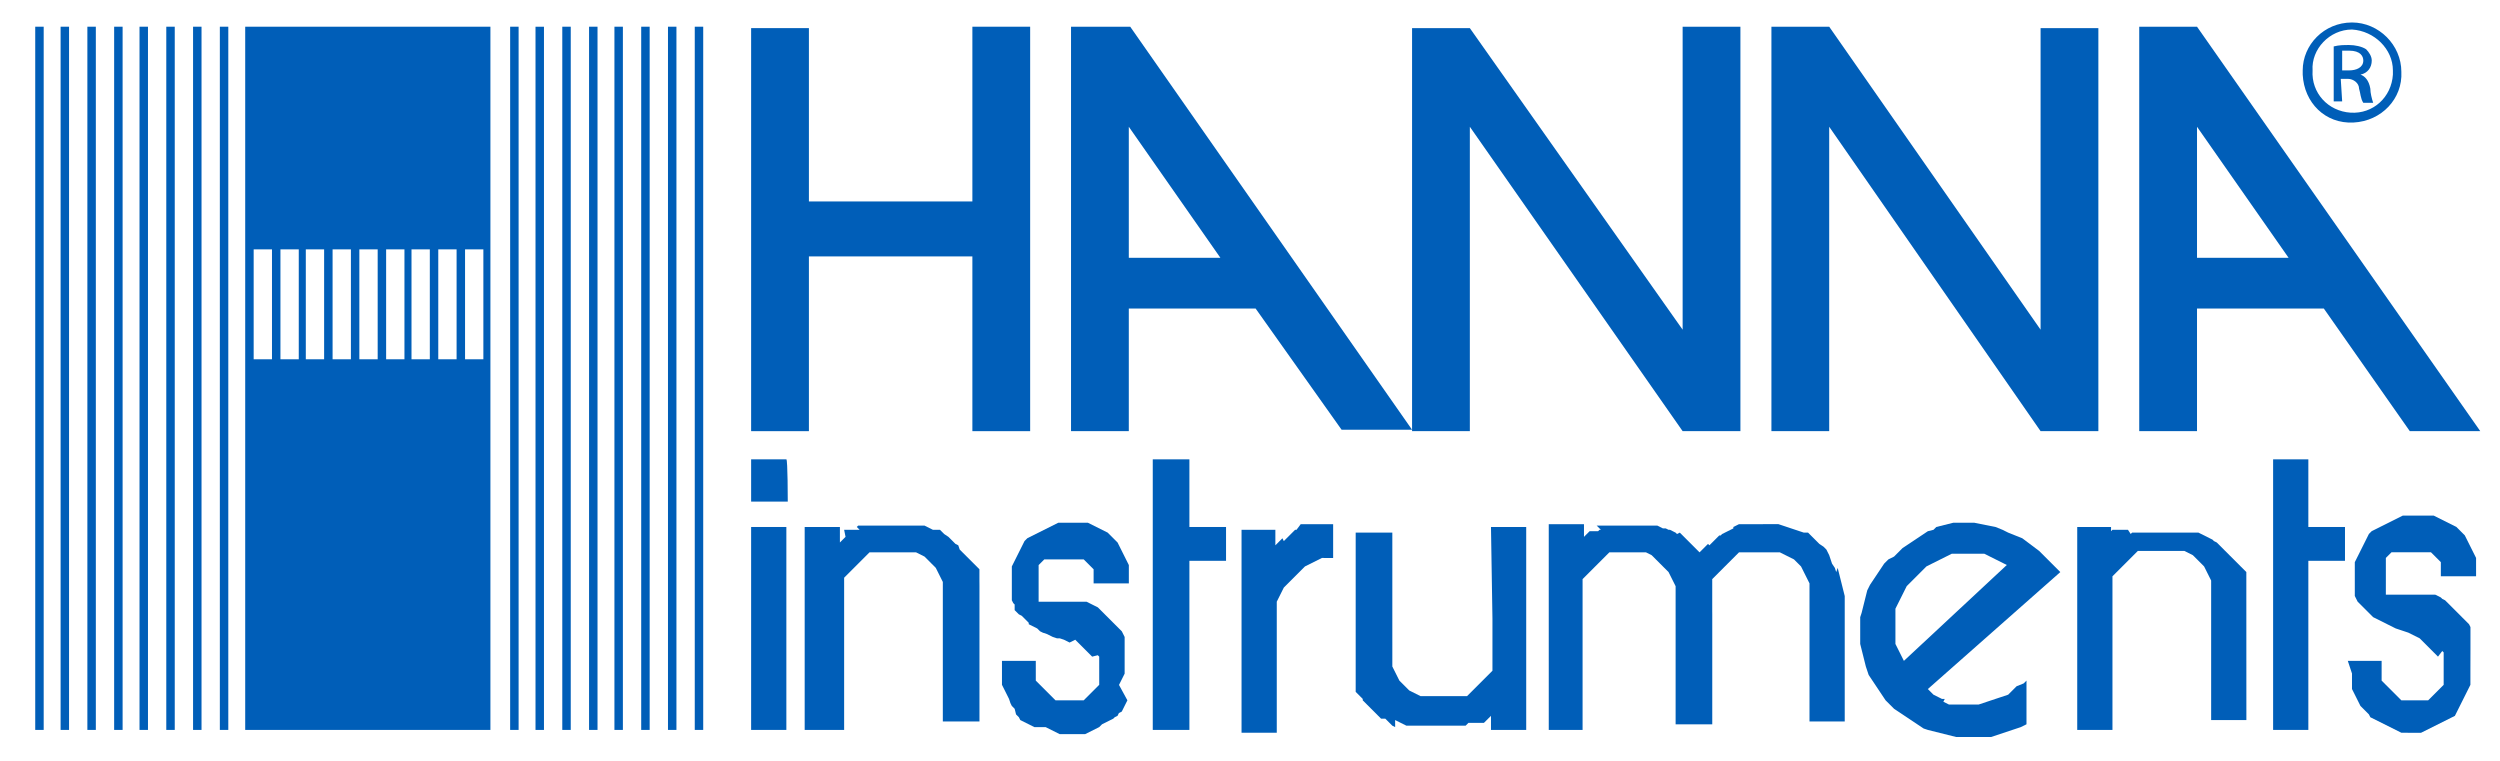
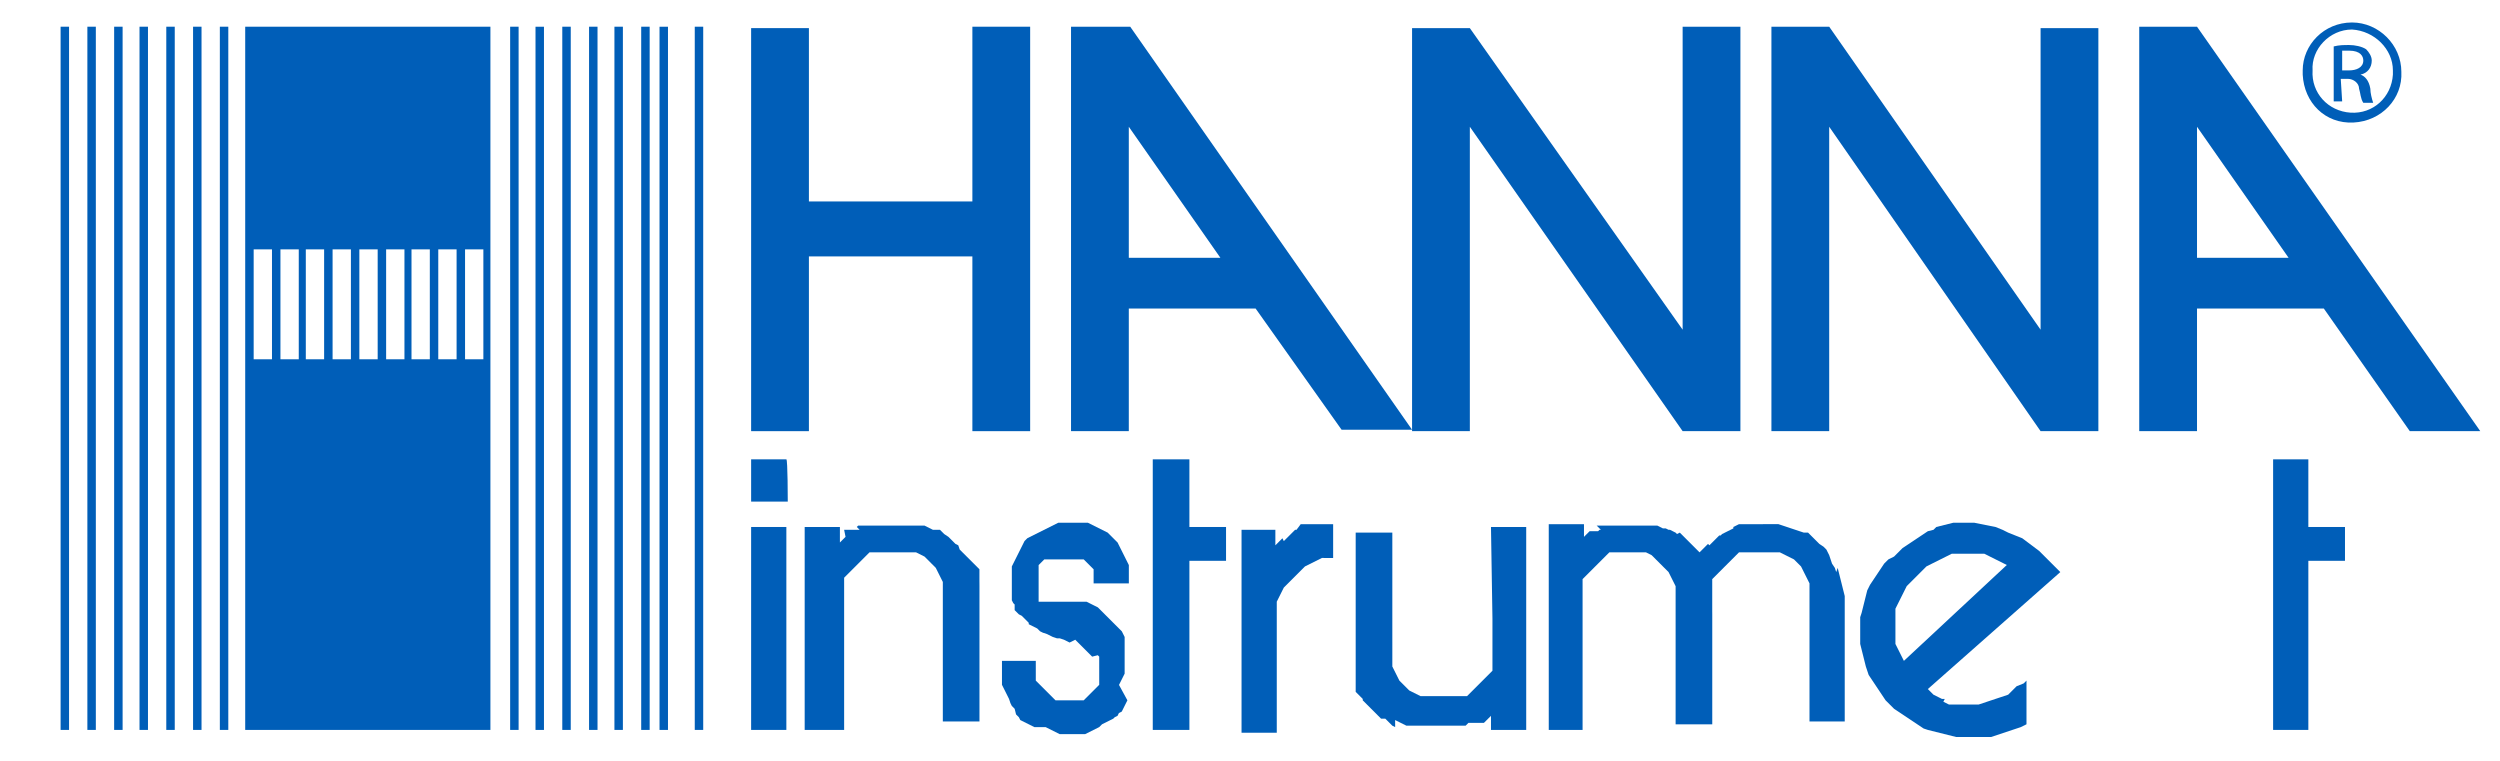
<svg xmlns="http://www.w3.org/2000/svg" version="1.1" id="Livello_1" x="0px" y="0px" viewBox="0 0 177.4 54" style="enable-background:new 0 0 177.4 54;" xml:space="preserve">
  <style type="text/css"> .st0{fill:#005EB8;} .st1{fill:none;} </style>
  <g id="Hanna-Instruments" transform="translate(50 19.595)">
-     <path id="Tracciato_2149" class="st0" d="M116.6,27.3h2.4v0.2v0.2v0.2l0,0.2l0,0.1l0,0.1l0,0.1l0,0.1l0,0.1l0,0.1l0.1,0.1l0.1,0.1 l0.1,0.1l0.1,0.1l0.1,0.1l0.1,0.1l0.1,0.1l0.1,0.1l0.1,0.1l0.1,0.1l0.1,0.1l0.1,0.1l0.1,0.1l0.1,0.1l0.1,0l0.1,0l0.1,0l0.1,0l0.1,0 l0.1,0l0.1,0h0.1h0.1h0.1l0.1,0l0.1,0l0.1,0l0.1,0l0.1,0l0.1,0l0.1,0l0.1,0l0.1,0l0.1-0.1l0.1-0.1l0.1-0.1l0.1-0.1l0.1-0.1l0.1-0.1 l0.1-0.1l0.1-0.1l0.1-0.1l0.1-0.1l0.1-0.1l0-0.1l0-0.1l0-0.1l0-0.1l0-0.1l0-0.1l0-0.1l0-0.1v-0.1v-0.2v-0.1l0-0.1l0-0.1l0-0.1 l0-0.1l0-0.1l0-0.1l0-0.1l0-0.1l0-0.1l0-0.1l0-0.1l-0.1-0.1L123,27l-0.1-0.1l-0.1-0.1l-0.1-0.1l-0.1-0.1l-0.1-0.1l-0.1-0.1 l-0.1-0.1l-0.1-0.1l-0.1-0.1l-0.1-0.1l-0.1-0.1l-0.1-0.1l-0.1-0.1l-0.2-0.1l-0.2-0.1l-0.2-0.1l-0.2-0.1l-0.3-0.1l-0.3-0.1l-0.3-0.1 l-0.2-0.1l-0.2-0.1l-0.2-0.1l-0.2-0.1l-0.2-0.1l-0.2-0.1l-0.2-0.1l-0.2-0.1l-0.1-0.1l-0.1-0.1l-0.1-0.1l-0.1-0.1l-0.1-0.1l-0.1-0.1 l-0.1-0.1l-0.1-0.1l-0.1-0.1l-0.1-0.1l-0.1-0.1l-0.1-0.2l-0.1-0.2l0-0.2l0-0.2l0-0.2l0-0.2l0-0.2l0-0.2l0-0.2l0-0.2l0-0.2l0-0.2 l0-0.2l0-0.2l0.1-0.2l0.1-0.2l0.1-0.2l0.1-0.2l0.1-0.2l0.1-0.2l0.1-0.2l0.1-0.2l0.1-0.2l0.1-0.2l0.1-0.1l0.1-0.1l0.2-0.1l0.2-0.1 l0.2-0.1l0.2-0.1l0.2-0.1l0.2-0.1l0.2-0.1l0.2-0.1l0.2-0.1l0.2-0.1l0.2-0.1l0.2,0l0.2,0l0.2,0l0.2,0h0.2h0.2l0.2,0l0.2,0l0.2,0 l0.2,0l0.2,0l0.2,0.1l0.2,0.1l0.2,0.1l0.2,0.1l0.2,0.1l0.2,0.1l0.2,0.1l0.2,0.1l0.1,0.1l0.1,0.1l0.2,0.2l0.2,0.2l0.1,0.2l0.1,0.2 l0.1,0.2l0.1,0.2l0.1,0.2l0.1,0.2l0.1,0.2l0.1,0.2l0,0.2l0,0.2l0,0.2l0,0.2l0,0.5h-2.5v-0.1v-0.1l0-0.1l0-0.1l0-0.1l0-0.1l0-0.1 l0-0.1l0-0.1l0-0.1l-0.1-0.1l-0.1-0.1l-0.1-0.1l-0.1-0.1l-0.1-0.1l-0.1-0.1l-0.1-0.1l-0.1,0l-0.1,0l-0.1,0l-0.1,0l-0.1,0l-0.1,0 l-0.1,0l-0.1,0l-0.1,0l-0.1,0l-0.1,0l-0.1,0l-0.1,0h-0.3l-0.1,0l-0.1,0l-0.1,0l-0.1,0l-0.1,0l-0.1,0l-0.1,0l-0.1,0l-0.1,0l-0.1,0 l-0.1,0l-0.1,0l-0.1,0.1l-0.1,0.1l-0.1,0.1l-0.1,0.1l0,0.1l0,0.1l0,0.1l0,0.1l0,0.1l0,0.1l0,0.1l0,0.1l0,0.1l0,0.1l0,0.1l0,0.1 l0,0.1v0.1v0.2v0.1v0.1V22l0,0.1l0,0.1l0,0.1l0,0l0,0.1l0,0l0,0.1l0,0l0,0l0,0l0,0.1l0,0l0,0l0,0l0,0l0,0l0,0l0,0l0,0l0,0l0,0l0,0 l0,0l0.1,0l0.1,0l0.1,0l0.1,0l0.1,0l0.1,0l0.1,0l0.1,0l0.1,0l0.1,0l0.1,0l0.1,0l0.1,0l0.1,0l0.1,0l0.1,0l0.1,0l0.1,0l0.1,0l0.1,0 l0.1,0l0.1,0l0.1,0l0.1,0l0.1,0l0.1,0l0.1,0l0.1,0l0.1,0l0.1,0l0.1,0l0.1,0l0.1,0l0.1,0l0.1,0l0,0l0.2,0.1l0.2,0.1l0.1,0.1l0.2,0.1 l0.1,0.1l0.1,0.1l0.1,0.1l0.1,0.1l0.1,0.1l0.1,0.1l0.1,0.1l0.1,0.1l0.1,0.1l0.1,0.1l0.1,0.1l0.1,0.1l0.1,0.1l0.1,0.1l0.1,0.1 l0.1,0.1l0.1,0.1l0.1,0.2l0,0.2l0,0.2l0,0.2l0,0.2l0,0.2l0,0.2l0,0.2l0,0.2V28v0.2v0.2l0,0.2l0,0.2l0,0.2l-0.1,0.2l-0.1,0.2 l-0.1,0.2l-0.1,0.2l-0.1,0.2l-0.1,0.2l-0.1,0.2l-0.1,0.2l-0.1,0.2l-0.1,0.2l-0.1,0.2l-0.2,0.1l-0.2,0.1l-0.2,0.1l-0.2,0.1l-0.2,0.1 l-0.2,0.1l-0.2,0.1l-0.2,0.1l-0.2,0.1l-0.2,0.1l-0.2,0.1l-0.2,0.1l-0.2,0l-0.2,0l-0.2,0l-0.2,0h-0.2H121l-0.2,0l-0.2,0l-0.2,0 l-0.2-0.1l-0.2-0.1l-0.2-0.1l-0.2-0.1l-0.2-0.1l-0.2-0.1l-0.2-0.1l-0.2-0.1l-0.2-0.1l-0.2-0.1l-0.2-0.1l-0.1-0.2l-0.2-0.2l-0.2-0.2 l-0.2-0.2l-0.1-0.2l-0.1-0.2l-0.1-0.2l-0.1-0.2l-0.1-0.2l-0.1-0.2l0-0.2l0-0.2l0-0.2l0-0.2l0-0.3L116.6,27.3" />
    <path id="Tracciato_2150" class="st0" d="M113.8,20.2h2.6v-2.4h-2.6V13h-2.5v19.2h2.5V20.2z" />
-     <path id="Tracciato_2151" class="st0" d="M99.8,18.9v-1.1h-2.4v14.4h2.5v-9.7l0-0.1v-0.1l0-0.1v-0.1l0-0.1l0-0.1l0-0.1l0-0.1l0-0.1 l0-0.1l0-0.1l0-0.1l0.1-0.1l0.1-0.1l0.1-0.1l0.1-0.1l0.1-0.1l0.1-0.1l0.1-0.1l0.1-0.1l0.1-0.1l0.1-0.1l0.1-0.1l0.1-0.1l0.1-0.1 l0.1-0.1l0.1-0.1l0.1-0.1l0.1-0.1l0.1-0.1l0.1,0l0.1,0l0.1,0l0.1,0l0.1,0h0.1l0.1,0h2l0.2,0l0.2,0l0.2,0l0.2,0.1l0.2,0.1l0.2,0.1 l0.1,0.1l0.1,0.1l0.1,0.1l0.1,0.1l0.1,0.1l0.1,0.1l0.1,0.1l0.1,0.1l0.1,0.2l0.1,0.2l0.1,0.2l0.1,0.2l0.1,0.2l0,0.2l0,0.2l0,0.2 l0,0.2v9.1h2.5V22.2l0-0.1l0-0.1l0-0.1l0-0.1l0-0.1l0-0.1l0-0.1l0-0.1l0-0.1l0-0.1l0-0.1l0-0.1l-0.1-0.1l-0.1-0.1l-0.1-0.1 l-0.1-0.1l-0.1-0.1l-0.1-0.1l-0.1-0.1l-0.1-0.1l-0.1-0.1l-0.1-0.1l-0.1-0.1l-0.1-0.1l-0.1-0.1l-0.1-0.1l-0.1-0.1l-0.1-0.1l-0.1-0.1 l-0.1-0.1l-0.1-0.1l-0.1-0.1l-0.1-0.1l-0.2-0.1l-0.1-0.1l-0.2-0.1l-0.2-0.1l-0.2-0.1l-0.2-0.1l-0.2-0.1l-0.2,0l-0.2,0l-0.2,0 l-0.2,0l-0.2,0l-0.2,0h-1.9l-0.2,0h-0.2l-0.2,0l-0.2,0l-0.2,0l-0.2,0l-0.2,0l-0.1,0l-0.1,0l-0.1,0.1L101,18l-0.1,0l-0.1,0l-0.1,0 l-0.1,0l-0.1,0l-0.1,0l-0.1,0l-0.1,0l-0.1,0l-0.1,0l-0.1,0l-0.1,0.1l-0.1,0.1l-0.1,0.1l-0.1,0.1l-0.2,0.2L99.8,18.9z" />
    <path id="Tracciato_2152" class="st0" d="M85.1,27.3L85,27.1l-0.1-0.2l-0.1-0.2l-0.1-0.2l-0.1-0.2l-0.1-0.2l0-0.2l0-0.2l0-0.2v-1.1 l0-0.2l0-0.2l0-0.2l0-0.2l0.1-0.2l0.1-0.2l0.1-0.2l0.1-0.2l0.1-0.2l0.1-0.2l0.1-0.2l0.1-0.2l0.2-0.2l0.2-0.2l0.2-0.2l0.2-0.2 l0.2-0.2l0.2-0.2l0.2-0.2l0.2-0.1l0.2-0.1l0.2-0.1l0.2-0.1l0.2-0.1l0.2-0.1l0.2-0.1l0.2-0.1l0.2-0.1l0.2,0l0.2,0h1.5l0.2,0l0.2,0 l0.2,0.1l0.2,0.1l0.2,0.1l0.2,0.1l0.2,0.1l0.2,0.1l0.2,0.1l0.2,0.1L85.1,27.3L85.1,27.3z M93.1,29.1l-0.2,0.2l-0.2,0.2l-0.2,0.2 l-0.3,0.1l-0.3,0.1L91.6,30l-0.3,0.1l-0.3,0.1l-0.3,0.1l-0.3,0.1l-0.3,0h-1.2l-0.2,0l-0.2,0l-0.2,0l-0.2-0.1l-0.2-0.1L88,30 L87.8,30l-0.2-0.1l-0.2-0.1l-0.2-0.1L87,29.5l-0.2-0.2l9.4-8.3l-0.3-0.3l-0.3-0.3l-0.3-0.3L95,19.8l-0.3-0.3l-0.4-0.3l-0.4-0.3 l-0.4-0.3L93,18.4l-0.5-0.2L92.1,18l-0.5-0.2l-0.5-0.1l-0.5-0.1l-0.5-0.1H89l-0.4,0l-0.4,0.1l-0.4,0.1l-0.4,0.1L87.2,18l-0.4,0.1 l-0.3,0.2l-0.3,0.2l-0.3,0.2l-0.3,0.2l-0.3,0.2l-0.3,0.2l-0.3,0.3l-0.3,0.3L84,20.1l-0.3,0.3l-0.2,0.3l-0.2,0.3l-0.2,0.3l-0.2,0.3 l-0.2,0.3l-0.2,0.4l-0.1,0.4l-0.1,0.4l-0.1,0.4l-0.1,0.4L82,24.2l0,0.4l0,0.4v0.7l0,0.4l0.1,0.4l0.1,0.4l0.1,0.4l0.1,0.4l0.1,0.3 l0.1,0.3l0.2,0.3l0.2,0.3l0.2,0.3l0.2,0.3l0.2,0.3l0.2,0.3l0.3,0.3l0.3,0.3l0.3,0.2l0.3,0.2l0.3,0.2l0.3,0.2l0.3,0.2l0.3,0.2 l0.3,0.2l0.3,0.1l0.4,0.1l0.4,0.1l0.4,0.1l0.4,0.1l0.4,0.1l0.4,0h1.2l0.3,0l0.3,0l0.3,0l0.3-0.1l0.3-0.1l0.3-0.1l0.3-0.1l0.3-0.1 l0.3-0.1l0.3-0.1l0.2-0.1l0.2-0.1v-3.1l-0.2,0.2L93.1,29.1L93.1,29.1z" />
    <path id="Tracciato_2153" class="st0" d="M59.8,32.2h2.5v-7.3v-0.2v-0.2v-0.2v-0.2V24l0-0.1v-0.1v-0.1l0-0.1v-0.1l0-0.1v-0.1l0-0.1 l0-0.1l0-0.1l0-0.1l0-0.1l0-0.1l0-0.1l0-0.1l0-0.1l0-0.1l0-0.1l0-0.1l0-0.1l0-0.1l0-0.1l0-0.1l0-0.1l0-0.1l0.1-0.1l0.1-0.1l0.1-0.1 l0.1-0.1l0.1-0.1l0.1-0.1l0.1-0.1l0.1-0.1l0.1-0.1l0.1-0.1l0.1-0.1l0.1-0.1l0.1-0.1l0.1-0.1l0.1-0.1l0.1-0.1l0.1-0.1l0.1-0.1 l0.1-0.1l0.1,0l0.1,0l0.1,0l0.1,0l0.1,0l0.1,0l0.1,0l0.1,0l0.1,0l0.1,0l0.1,0h0.1h0.1H66l0.2,0l0.2,0l0.2,0l0.2,0l0.2,0.1l0.2,0.1 l0.1,0.1l0.1,0.1l0.1,0.1l0.1,0.1l0.1,0.1l0.1,0.1l0.1,0.1l0.1,0.1l0.1,0.1l0.1,0.1l0.1,0.1l0.1,0.1l0.1,0.2l0.1,0.2l0.1,0.2 l0.1,0.2l0.1,0.2l0,0.2l0,0.2l0,0.2l0,0.2l0,0.2l0,0.3l0,0.3v8.2h2.6v-7.9v-0.1V24l0-0.1l0-0.1l0-0.1l0-0.1l0-0.1l0-0.1l0-0.1 l0-0.1l0-0.1l0-0.1l0-0.1l0-0.1l0-0.1l0-0.1l0-0.1l0-0.1l0-0.1l0-0.1l0-0.1l0-0.1l0-0.1l0-0.1l0-0.1l0-0.1l0-0.1l0.1-0.1l0.1-0.1 l0.1-0.1l0.1-0.1l0.1-0.1l0.1-0.1l0.1-0.1l0.1-0.1l0.1-0.1l0.1-0.1l0.1-0.1l0.1-0.1l0.1-0.1l0.1-0.1l0.1-0.1l0.1-0.1l0.1-0.1 l0.1-0.1l0.1-0.1l0.1,0l0.1,0l0.1,0l0.1,0l0.1,0l0.1,0l0.1,0l0.1,0l0.1,0l0.1,0l0.1,0h0.1H75h0.1l0.2,0l0.2,0l0.2,0l0.2,0l0.2,0 l0.2,0l0.2,0.1l0.2,0.1l0.2,0.1l0.2,0.1l0.2,0.1l0.1,0.1l0.1,0.1l0.1,0.1l0.1,0.1l0.1,0.1l0.1,0.2l0.1,0.2l0.1,0.2l0.1,0.2l0.1,0.2 l0.1,0.2l0,0.2l0,0.2l0,0.2l0,0.2l0,0.3l0,0.3l0,0.3l0,0.3l0,0.3v7.5h2.5v-8.1l0-0.4l0-0.4l-0.1-0.4l-0.1-0.4l-0.1-0.4l-0.1-0.4 l-0.1-0.4L80.3,21l-0.1-0.3L80,20.4l-0.1-0.3l-0.1-0.3l-0.1-0.2l-0.1-0.2l-0.2-0.2L79.1,19l-0.2-0.2l-0.2-0.2l-0.2-0.2l-0.2-0.2 L78,18.2l-0.3-0.1l-0.3-0.1l-0.3-0.1l-0.3-0.1l-0.3-0.1l-0.3-0.1l-0.3,0l-0.3,0l-0.3,0H75l-0.2,0l-0.2,0l-0.2,0l-0.2,0l-0.2,0 l-0.2,0l-0.2,0l-0.2,0l-0.2,0.1l-0.2,0.1L73,17.9L72.8,18l-0.2,0.1l-0.2,0.1l-0.2,0.1l-0.1,0.1L72,18.4l-0.1,0.1l-0.1,0.1l-0.1,0.1 l-0.1,0.1l-0.1,0.1l-0.1,0.1l-0.1,0.1L71.2,19l-0.1,0.1L71,19.2l-0.1,0.1l-0.1,0.1l-0.1,0.1l-0.1,0.1l-0.2-0.2l-0.1-0.1l-0.1-0.1 l-0.1-0.1L70,19l-0.1-0.1l-0.1-0.1l-0.1-0.1l-0.1-0.1l-0.1-0.1l-0.1-0.1l-0.1-0.1l-0.1-0.1L69,18.3l-0.1-0.1l-0.2-0.1l-0.2-0.1 L68.4,18l-0.2-0.1L68,17.9l-0.2-0.1l-0.2-0.1l-0.2,0l-0.2,0l-0.2,0l-0.2,0l-0.2,0l-0.2,0l-0.2,0l-0.2,0h-0.4h-0.2l-0.2,0l-0.2,0 l-0.2,0l-0.2,0l-0.2,0l-0.2,0l-0.2,0l-0.2,0l-0.2,0l-0.1,0l-0.1,0l-0.1,0L63.6,18L63.5,18l-0.1,0.1l-0.1,0l-0.1,0l-0.1,0l-0.1,0 l0,0l-0.1,0l0,0l0,0l0,0l0,0l-0.1,0l-0.1,0.1l-0.1,0.1l-0.1,0.1l-0.1,0.1v-0.9h-2.5V32.2z" />
    <line id="Linea_18" class="st1" x1="55.8" y1="21.4" x2="55.8" y2="25.1" />
    <path id="Tracciato_2154" class="st0" d="M55.8,17.8h2.5v14.4h-2.5v-1l-0.1,0.1l-0.1,0.1l-0.1,0.1l-0.1,0.1l-0.1,0.1l-0.1,0l-0.1,0 l-0.1,0l-0.1,0l-0.1,0l-0.1,0l-0.1,0l-0.1,0l-0.1,0l-0.1,0l-0.1,0l-0.1,0.1l-0.1,0.1l-0.1,0l-0.2,0l-0.2,0l-0.2,0l-0.2,0l-0.2,0 l-0.2,0l-0.2,0l-0.2,0l-0.2,0l-0.2,0l-0.2,0H52h-0.4l-0.2,0l-0.2,0l-0.2,0l-0.2,0l-0.2,0l-0.2,0l-0.2,0l-0.2,0l-0.2,0l-0.2-0.1 l-0.2-0.1l-0.2-0.1l-0.2-0.1L49,32l-0.2-0.1l-0.1-0.1l-0.1-0.1l-0.1-0.1l-0.1-0.1l-0.1-0.1L48,31.4l-0.1-0.1l-0.1-0.1l-0.1-0.1 l-0.1-0.1l-0.1-0.1l-0.1-0.1l-0.1-0.1L47,30.4l-0.1-0.1l-0.1-0.1l-0.1-0.1L46.7,30l-0.1-0.1l-0.1-0.1l-0.1-0.1l-0.1-0.1l-0.1-0.1 l0-0.1l0-0.1l0-0.1l0-0.1l0-0.1l0-0.1l0-0.1l0-0.1l0-0.1l0-0.1l0-0.1l0-0.1l0-0.1l0-0.2l0-0.2l0-0.2l0-0.2l0-0.2l0-0.2l0-0.2v-0.2 l0-0.2v-8.2h2.6V26l0,0.4l0,0.3l0,0.2l0,0.2l0,0.2l0,0.2l0,0.2l0.1,0.2l0.1,0.2l0.1,0.2l0.1,0.2l0.1,0.2l0.1,0.1l0.1,0.1l0.1,0.1 l0.1,0.1l0.1,0.1l0.1,0.1l0.1,0.1l0.2,0.1l0.2,0.1l0.2,0.1l0.2,0.1l0.2,0l0.2,0l0.2,0l0.2,0l0.2,0l0.2,0l0.2,0h0.4h0.2l0.2,0l0.1,0 l0.1,0l0.1,0l0.1,0l0.1,0l0.1,0l0.1,0l0.1,0l0.1,0l0.1,0l0.1,0l0.1-0.1l0.1-0.1l0.1-0.1l0.1-0.1l0.1-0.1l0.1-0.1l0.1-0.1l0.1-0.1 l0.1-0.1l0.1-0.1l0.1-0.1l0.1-0.1l0.1-0.1l0.1-0.1l0.1-0.1l0.1-0.1l0.1-0.1l0.1-0.1l0-0.1l0-0.1l0-0.1l0-0.1l0-0.1l0-0.1l0-0.1 l0-0.1l0-0.1l0-0.1l0-0.1l0-0.1l0-0.1l0-0.1l0-0.1l0-0.1l0-0.1l0-0.1l0-0.1l0-0.1l0-0.1l0-0.1l0-0.1l0-0.1v-0.1l0-0.2v-0.2v-0.2 v-0.2v-0.2v-0.2L55.8,17.8L55.8,17.8z" />
    <line id="Linea_19" class="st1" x1="38.1" y1="17.8" x2="40.5" y2="17.8" />
    <path id="Tracciato_2155" class="st0" d="M31.8,32.2h2.6v-12h2.6v-2.4h-2.6V13h-2.6V32.2z" />
    <path id="Tracciato_2156" class="st0" d="M9.9,32.2v-10l0-0.1V22l0-0.1l0-0.1l0-0.1l0-0.1l0-0.1l0-0.1l0.1-0.1l0.1-0.1l0.1-0.1 l0.1-0.1l0.1-0.1l0.1-0.1l0.1-0.1l0.1-0.1l0.1-0.1l0.1-0.1l0.1-0.1l0.1-0.1l0.1-0.1l0.1-0.1l0.1-0.1l0.1-0.1l0.1-0.1l0.1-0.1l0.1,0 l0.1,0l0.1,0l0.1,0l0.1,0h0.1l0.1,0h2l0.2,0l0.2,0l0.2,0l0.2,0.1l0.2,0.1l0.2,0.1l0.1,0.1l0.1,0.1l0.1,0.1l0.1,0.1l0.1,0.1l0.1,0.1 l0.1,0.1l0.1,0.1l0.1,0.2l0.1,0.2l0.1,0.2l0.1,0.2l0.1,0.2l0,0.2l0,0.2l0,0.2l0,0.2v9.1h2.6v-9.9l0-0.1V22l0-0.1l0-0.1v-0.1l0-0.1 l0-0.1l0-0.1l0-0.1l0-0.1l0-0.1l0-0.1l0-0.1l0-0.1l-0.1-0.1l-0.1-0.1l-0.1-0.1l-0.1-0.1L18.7,20l-0.1-0.1l-0.1-0.1l-0.1-0.1 l-0.1-0.1l-0.1-0.1l-0.1-0.1L18,19.1L17.8,19l-0.1-0.1l-0.1-0.1l-0.1-0.1l-0.1-0.1l-0.1-0.1L17,18.3l-0.1-0.1l-0.1-0.1l-0.1-0.1 L16.4,18L16.2,18l-0.2-0.1l-0.2-0.1l-0.2-0.1l-0.2,0l-0.2,0l-0.2,0l-0.2,0l-0.2,0l-0.2,0h-1.8l-0.2,0h-0.2l-0.2,0l-0.2,0l-0.2,0 l-0.2,0l-0.2,0l-0.2,0l-0.1,0l-0.1,0.1L11,18l-0.1,0l-0.1,0l-0.1,0l-0.1,0l-0.1,0l-0.1,0l-0.1,0l-0.1,0l-0.1,0l-0.1,0l-0.1,0 L10,18.5L10,18.5l-0.1,0.1l-0.1,0.1l-0.2,0.2v-1.1H7.1v14.4L9.9,32.2z" />
    <path id="Tracciato_2157" class="st0" d="M5.9,16H3.3V13h2.5C5.9,13,5.9,16,5.9,16z" />
    <path id="Tracciato_2158" class="st0" d="M3.3,32.2h2.5V17.8H3.3V32.2z" />
    <path id="Tracciato_2159" class="st0" d="M21.1,27.3h2.4v0.2v0.2l0,0.2l0,0.2l0,0.1l0,0.1l0,0.1l0,0.1l0,0.1l0,0.1l0.1,0.1l0.1,0.1 l0.1,0.1l0.1,0.1l0.1,0.1l0.1,0.1l0.1,0.1l0.1,0.1l0.1,0.1l0.1,0.1l0.1,0.1l0.1,0.1l0.1,0.1l0.1,0.1l0.1,0l0.1,0l0.1,0l0.1,0l0.1,0 l0.1,0l0.1,0h0.1h0.1H26l0.1,0l0.1,0l0.1,0l0.1,0l0.1,0l0.1,0l0.1,0l0.1,0l0.1,0L27,30l0.1-0.1l0.1-0.1l0.1-0.1l0.1-0.1l0.1-0.1 l0.1-0.1l0.1-0.1l0.1-0.1l0.1-0.1l0.1-0.1l0-0.1l0-0.1l0-0.1l0-0.1l0-0.1l0-0.1l0-0.1l0-0.1v-0.1v-0.2l0-0.1V28l0-0.1l0-0.1l0-0.1 l0-0.1l0-0.1l0-0.1l0-0.1l0-0.1l0-0.1l0-0.1l-0.1-0.1L27.5,27l-0.1-0.1l-0.1-0.1l-0.1-0.1l-0.1-0.1l-0.1-0.1l-0.1-0.1L27,26.5 l-0.1-0.1l-0.1-0.1l-0.1-0.1l-0.1-0.1l-0.1-0.1l-0.1-0.1l-0.1-0.1L25.9,26l-0.2-0.1l-0.2-0.1l-0.3-0.1L25,25.7l-0.3-0.1l-0.2-0.1 l-0.2-0.1L24,25.3l-0.2-0.1L23.6,25l-0.2-0.1l-0.2-0.1l-0.2-0.1L23,24.6l-0.1-0.1l-0.1-0.1l-0.1-0.1l-0.1-0.1l-0.1-0.1L22.3,24 l-0.1-0.1l-0.1-0.1l-0.1-0.1L22,23.4L22,23.3l-0.1-0.1L21.8,23l0-0.2l0-0.2l0-0.2l0-0.2l0-0.2l0-0.2v-0.2v-0.2l0-0.2l0-0.2l0-0.2 l0-0.2l0.1-0.2l0.1-0.2l0.1-0.2l0.1-0.2l0.1-0.2l0.1-0.2l0.1-0.2l0.1-0.2l0.1-0.2l0.1-0.1l0.1-0.1l0.2-0.1l0.2-0.1l0.2-0.1l0.2-0.1 l0.2-0.1l0.2-0.1l0.2-0.1l0.2-0.1l0.2-0.1l0.2-0.1l0.2-0.1l0.2,0l0.2,0l0.2,0l0.2,0H26h0.2l0.2,0l0.2,0l0.2,0l0.2,0l0.2,0l0.2,0.1 l0.2,0.1l0.2,0.1l0.2,0.1l0.2,0.1l0.2,0.1l0.2,0.1l0.1,0.1l0.1,0.1l0.1,0.1l0.2,0.2l0.2,0.2l0.1,0.2l0.1,0.2l0.1,0.2l0.1,0.2 l0.1,0.2l0.1,0.2l0.1,0.2l0.1,0.2l0,0.2l0,0.2l0,0.2l0,0.2l0,0.5h-2.5v-0.1v-0.1l0-0.1l0-0.1l0-0.1l0-0.1l0-0.1l0-0.1l0-0.1l0-0.1 l-0.1-0.1l-0.1-0.1l-0.1-0.1l-0.1-0.1l-0.1-0.1l-0.1-0.1l-0.1-0.1l-0.1,0l-0.1,0l-0.1,0l-0.1,0l-0.1,0l-0.1,0l-0.1,0l-0.1,0l-0.1,0 l-0.1,0l-0.1,0l-0.1,0l-0.1,0h-0.3l-0.1,0l-0.1,0l-0.1,0l-0.1,0l-0.1,0l-0.1,0l-0.1,0l-0.1,0l-0.1,0l-0.1,0l-0.1,0l-0.1,0l-0.1,0.1 l-0.1,0.1l-0.1,0.1l-0.1,0.1l0,0.1l0,0.1l0,0.1l0,0.1l0,0.1l0,0.1l0,0.1l0,0.1l0,0.1l0,0.1l0,0.1l0,0.1l0,0.1v0.1v0.1v0.1v0.1v0.1 v0.1l0,0.1l0,0.1l0,0.1l0,0.1l0,0l0,0.1l0,0l0,0.1l0,0l0,0l0,0l0,0.1l0,0l0,0l0,0l0,0l0,0l0,0l0,0l0,0l0,0l0,0l0,0l0,0l0.1,0l0.1,0 l0.1,0l0.1,0l0.1,0l0.1,0l0.1,0l0.1,0l0.1,0l0.1,0l0.1,0l0.1,0l0.1,0l0.1,0l0.1,0l0.1,0l0.1,0l0.1,0l0.1,0l0.1,0l0.1,0l0.1,0l0.1,0 l0.1,0l0.1,0l0.1,0l0.1,0l0.1,0l0.1,0l0.1,0l0.1,0l0.1,0l0.1,0l0.1,0l0,0l0,0l0.2,0.1l0.2,0.1l0.2,0.1l0.2,0.1l0.1,0.1l0.1,0.1 l0.1,0.1l0.1,0.1l0.1,0.1l0.1,0.1l0.1,0.1l0.1,0.1l0.1,0.1l0.1,0.1l0.1,0.1l0.1,0.1l0.1,0.1l0.1,0.1l0.1,0.1l0.1,0.1l0.1,0.1 l0.1,0.2l0.1,0.2l0,0.2l0,0.2l0,0.2l0,0.2l0,0.2l0,0.2l0,0.2l0,0.2v0.2v0.2l0,0.2l0,0.2l0,0.2l-0.1,0.2l-0.1,0.2l-0.1,0.2l-0.1,0.2 L30,30.1l-0.1,0.2l-0.1,0.2l-0.1,0.2l-0.1,0.2L29.4,31l-0.1,0.2l-0.2,0.1L29,31.4l-0.2,0.1l-0.2,0.1l-0.2,0.1l-0.2,0.1L28,32 l-0.2,0.1l-0.2,0.1l-0.2,0.1l-0.2,0.1l-0.2,0.1l-0.2,0l-0.2,0l-0.2,0l-0.2,0h-0.2h-0.2l-0.2,0l-0.2,0l-0.2,0l-0.2-0.1l-0.2-0.1 l-0.2-0.1l-0.2-0.1l-0.2-0.1L23.4,32l-0.2-0.1l-0.2-0.1l-0.2-0.1l-0.2-0.1l-0.2-0.1l-0.1-0.2l-0.2-0.2L22,30.7l-0.2-0.2l-0.1-0.2 L21.6,30l-0.1-0.2l-0.1-0.2l-0.1-0.2l-0.1-0.2l-0.1-0.2l0-0.2l0-0.2l0-0.2l0-0.3L21.1,27.3" />
    <path id="Tracciato_2160" class="st0" d="M19-5.4v-12.3h4.1V11H19V-1.4H7.4V11H3.3v-28.6h4.1v12.3H19z" />
    <path id="Tracciato_2161" class="st0" d="M-0.7,32.2h0.6v-49.9h-0.6V32.2z" />
-     <path id="Tracciato_2162" class="st0" d="M-2.6,32.2H-2v-49.9h-0.6V32.2z" />
+     <path id="Tracciato_2162" class="st0" d="M-2.6,32.2v-49.9h-0.6V32.2z" />
    <path id="Tracciato_2163" class="st0" d="M-4.5,32.2h0.6v-49.9h-0.6V32.2z" />
    <path id="Tracciato_2164" class="st0" d="M-6.4,32.2h0.6v-49.9h-0.6V32.2z" />
    <path id="Tracciato_2165" class="st0" d="M-8.2,32.2h0.6v-49.9h-0.6V32.2z" />
    <path id="Tracciato_2166" class="st0" d="M-10.1,32.2h0.6v-49.9h-0.6V32.2z" />
    <path id="Tracciato_2167" class="st0" d="M-12,32.2h0.6v-49.9H-12V32.2z" />
    <path id="Tracciato_2168" class="st0" d="M-13.8,32.2h0.6v-49.9h-0.6V32.2z" />
    <path id="Tracciato_2169" class="st0" d="M-34.4,32.2h0.6v-49.9h-0.6V32.2z" />
    <path id="Tracciato_2170" class="st0" d="M-36.3,32.2h0.6v-49.9h-0.6V32.2z" />
    <path id="Tracciato_2171" class="st0" d="M-38.2,32.2h0.6v-49.9h-0.6V32.2z" />
    <path id="Tracciato_2172" class="st0" d="M-40.1,32.2h0.6v-49.9h-0.6V32.2z" />
    <path id="Tracciato_2173" class="st0" d="M-41.9,32.2h0.6v-49.9h-0.6V32.2z" />
    <path id="Tracciato_2174" class="st0" d="M-43.8,32.2h0.6v-49.9h-0.6V32.2z" />
    <path id="Tracciato_2175" class="st0" d="M-45.7,32.2h0.6v-49.9h-0.6V32.2z" />
-     <path id="Tracciato_2176" class="st0" d="M-47.5,32.2h0.6v-49.9h-0.6V32.2z" />
    <path id="Tracciato_2177" class="st0" d="M-15.7,5.9H-17v-7.8h1.3V5.9z M-17.6,5.9h-1.3v-7.8h1.3L-17.6,5.9z M-19.5,5.9h-1.3v-7.8 h1.3L-19.5,5.9L-19.5,5.9z M-21.3,5.9h-1.3v-7.8h1.3L-21.3,5.9L-21.3,5.9z M-23.2,5.9h-1.3v-7.8h1.3L-23.2,5.9L-23.2,5.9z M-25.1,5.9h-1.3v-7.8h1.3L-25.1,5.9L-25.1,5.9z M-27,5.9h-1.3v-7.8h1.3L-27,5.9L-27,5.9z M-28.8,5.9h-1.3v-7.8h1.3L-28.8,5.9 L-28.8,5.9z M-30.7,5.9H-32v-7.8h1.3L-30.7,5.9L-30.7,5.9z M-32.6-17.7v49.9h17.4v-49.9H-32.6z" />
    <path id="Tracciato_2178" class="st0" d="M30.1-1.3v-9.3l6.5,9.3L30.1-1.3z M30.2-17.7H26V11h4.1V2.3h9l6.1,8.6h5L30.2-17.7 L30.2-17.7z" />
    <path id="Tracciato_2179" class="st0" d="M69.4,11L54.3-10.6V11h-4.1v-28.6h4.1L69.4,3.8v-21.5h4.1V11H69.4z" />
    <path id="Tracciato_2180" class="st0" d="M98.9,11v-28.6h-4.1V3.8l-15-21.5h-4.1V11h4.1v-21.6L94.8,11H98.9z" />
    <path id="Tracciato_2181" class="st0" d="M105.9-1.3v-9.3l6.5,9.3L105.9-1.3z M105.9-17.7h-4.1V11h4.1V2.3h9L121,11h5L105.9-17.7 L105.9-17.7z" />
    <path id="Tracciato_2182" class="st0" d="M44.6,20v-2.4l-0.7,0h-0.1h-0.1l-0.1,0h-0.1l-0.1,0l-0.1,0l-0.1,0l-0.1,0l-0.1,0l-0.1,0 l-0.1,0l-0.1,0l-0.2,0l-0.2,0L42,18L41.9,18l-0.1,0.1l-0.1,0.1l-0.1,0.1l-0.1,0.1l-0.1,0.1l-0.1,0.1l-0.1,0.1l-0.1,0.1L41,18.6 l-0.1,0.1l-0.1,0.1l-0.1,0.1l-0.1,0.1l-0.1,0.1v-1.1h-2.4v14.4h2.5v-8.5l0-0.2l0-0.2l0-0.2l0-0.2l0.1-0.2l0.1-0.2l0.1-0.2l0.1-0.2 l0.1-0.2l0.1-0.1l0.1-0.1l0.1-0.1l0.1-0.1l0.1-0.1l0.1-0.1l0.1-0.1l0.1-0.1l0.1-0.1l0.1-0.1l0.1-0.1l0.1-0.1l0.1-0.1l0.1-0.1 l0.1-0.1l0.2-0.1l0.2-0.1l0.2-0.1l0.2-0.1l0.2-0.1l0.2-0.1L44.6,20L44.6,20z" />
    <path id="Tracciato_2183" class="st0" d="M116.2-14.6h0.5c0.5,0,1-0.2,1-0.7c0-0.3-0.2-0.7-1-0.7c-0.2,0-0.3,0-0.5,0V-14.6z M116.2-12.4h-0.6v-3.9c0.4-0.1,0.7-0.1,1.1-0.1c0.4,0,0.9,0.1,1.2,0.3c0.2,0.2,0.4,0.5,0.4,0.8c0,0.5-0.3,0.9-0.8,1l0,0 c0.3,0.1,0.6,0.4,0.7,1c0,0.3,0.1,0.7,0.2,1h-0.7c-0.2-0.3-0.2-0.7-0.3-1c0-0.4-0.4-0.7-0.8-0.7c0,0-0.1,0-0.1,0h-0.4L116.2-12.4 L116.2-12.4z M116.9-17.5c-1.6,0-2.9,1.4-2.8,2.9c0,0,0,0,0,0c-0.1,1.6,1.1,2.9,2.7,3c1.6,0.1,2.9-1.1,3-2.7c0-0.1,0-0.2,0-0.3 C119.8-16.1,118.5-17.4,116.9-17.5C116.9-17.5,116.9-17.5,116.9-17.5L116.9-17.5z M116.9-18c1.9,0,3.5,1.6,3.5,3.5c0,0,0,0,0,0 c0.1,1.9-1.4,3.5-3.4,3.6s-3.5-1.4-3.6-3.4c0-0.1,0-0.2,0-0.3C113.4-16.4,114.9-18,116.9-18C116.9-18,116.9-18,116.9-18z" />
  </g>
</svg>